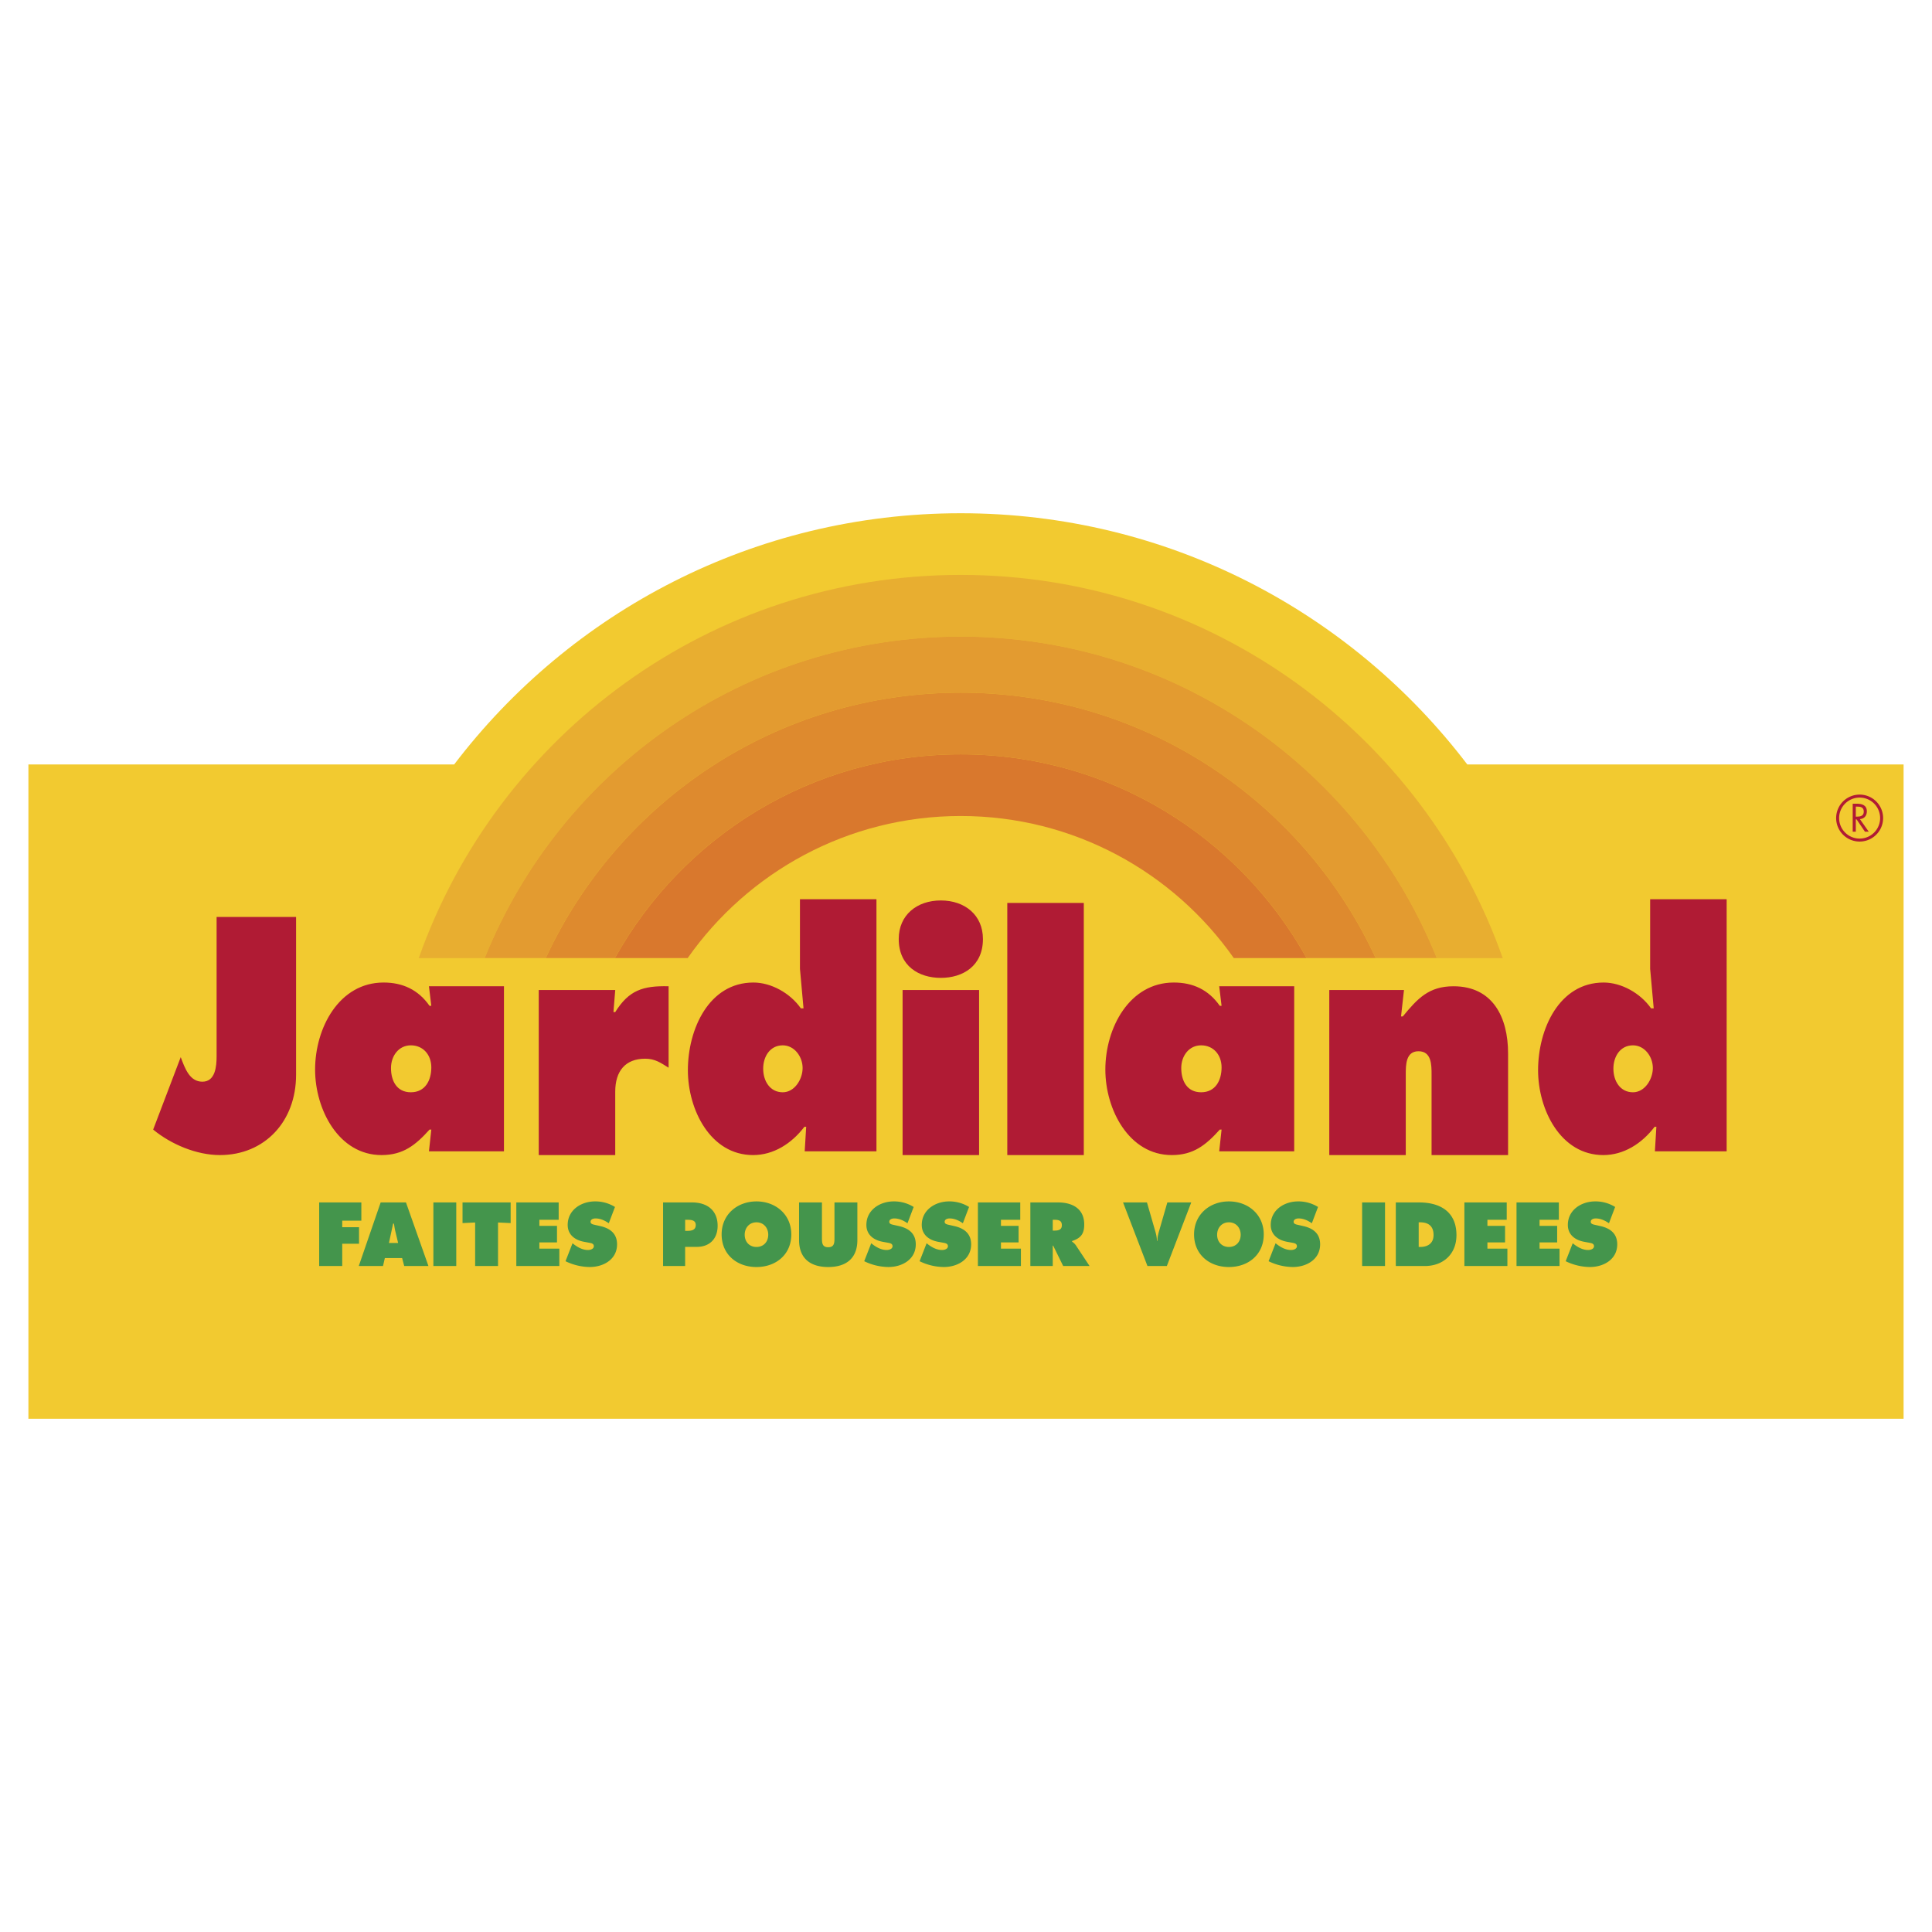
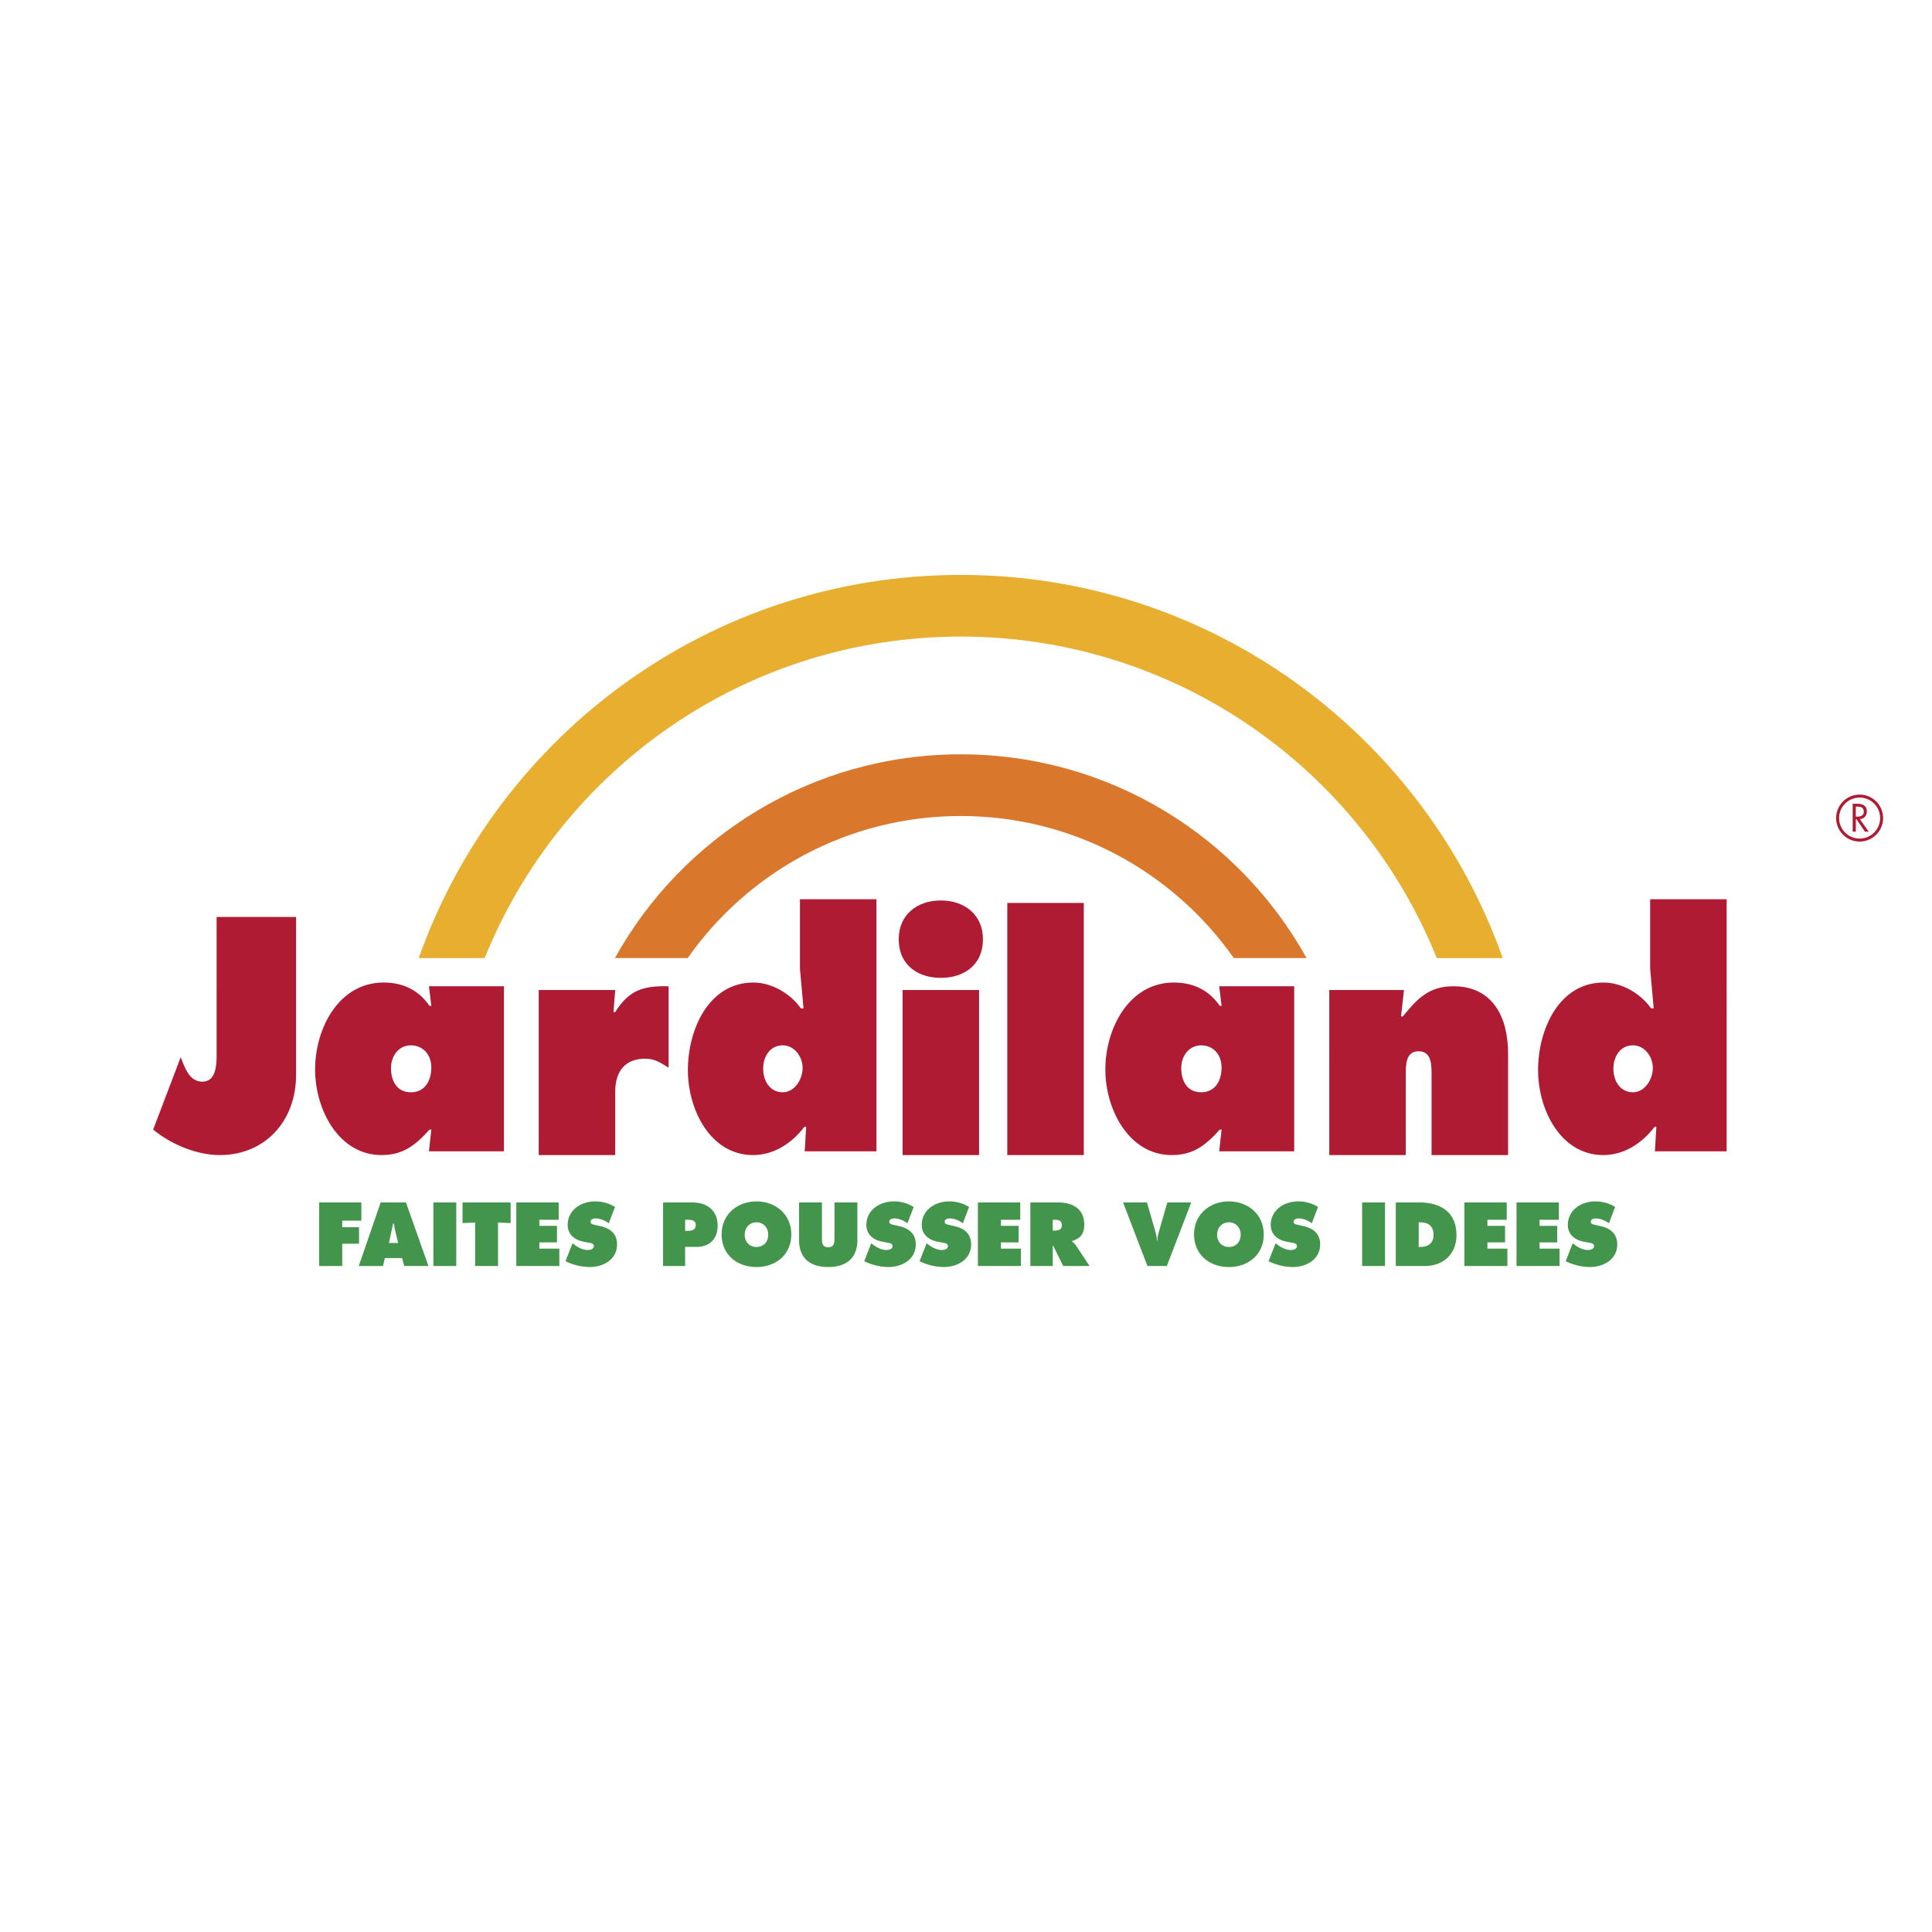
<svg xmlns="http://www.w3.org/2000/svg" width="2500" height="2500" viewBox="0 0 192.756 192.756">
  <path fill-rule="evenodd" clip-rule="evenodd" fill="#fff" d="M0 0h192.756v192.756H0V0z" />
-   <path d="M146.393 76.271c-11.596-15.232-29.918-25.065-50.541-25.065-20.622 0-38.943 9.833-50.541 25.065H2.834v65.28h187.087v-65.28h-43.528z" fill-rule="evenodd" clip-rule="evenodd" fill="#f2ca30" />
  <path d="M95.853 57.359c-24.967 0-46.203 15.958-54.073 38.23h6.577c7.572-18.803 25.983-32.077 47.497-32.077 21.512 0 39.924 13.273 47.495 32.077h6.578c-7.872-22.272-29.109-38.23-54.074-38.23z" fill-rule="evenodd" clip-rule="evenodd" fill="#e8ae30" />
-   <path d="M95.853 69.106c18.354 0 34.174 10.849 41.401 26.483h6.094c-7.57-18.803-25.982-32.077-47.495-32.077-21.514 0-39.924 13.273-47.497 32.077h6.094c7.228-15.634 23.048-26.483 41.403-26.483z" fill-rule="evenodd" clip-rule="evenodd" fill="#e39b30" />
-   <path d="M95.853 69.106c-18.355 0-34.175 10.849-41.402 26.483h6.897c6.728-12.123 19.657-20.33 34.504-20.33s27.777 8.207 34.505 20.33h6.896c-7.226-15.634-23.046-26.483-41.4-26.483z" fill-rule="evenodd" clip-rule="evenodd" fill="#de8a2e" />
  <path d="M95.853 81.413c11.268 0 21.223 5.606 27.245 14.176h7.26c-6.729-12.123-19.658-20.33-34.505-20.33s-27.776 8.207-34.504 20.33h7.259c6.02-8.57 15.975-14.176 27.245-14.176z" fill-rule="evenodd" clip-rule="evenodd" fill="#d9782d" />
  <path d="M29.539 91.483v15.757c0 4.652-3.135 8.002-7.602 8.002-2.308 0-4.851-1.055-6.656-2.543l2.751-7.229c.415 1.117.888 2.451 2.16 2.451 1.301 0 1.419-1.551 1.419-2.543V91.483h7.928zM39.01 106.557c0-1.209.769-2.264 1.981-2.264 1.213 0 2.042.932 2.042 2.201 0 1.273-.592 2.482-2.042 2.482-1.389.001-1.981-1.117-1.981-2.419zm3.786 8.312h7.484V98.4h-7.484l.237 1.953h-.178c-1.124-1.613-2.692-2.326-4.585-2.326-4.437 0-6.833 4.529-6.833 8.686 0 4 2.367 8.529 6.626 8.529 2.16 0 3.401-.994 4.792-2.543h.178l-.237 2.17zM66.706 106.525c-.798-.496-1.36-.898-2.337-.898-1.981 0-2.987 1.24-2.987 3.287v6.328H53.75V98.771h7.632l-.178 2.203h.178c1.361-2.172 2.751-2.637 5.324-2.574v8.125zM78.096 104.293c1.153 0 1.981 1.117 1.981 2.264 0 1.117-.798 2.42-1.981 2.42-1.272 0-1.953-1.117-1.953-2.357.001-1.21.681-2.327 1.953-2.327zm2.189 10.576h7.159V89.715h-7.632v6.947l.355 3.939H79.9c-1.065-1.52-2.958-2.574-4.733-2.574-4.437 0-6.537 4.652-6.537 8.746 0 3.939 2.248 8.469 6.507 8.469 2.042 0 3.845-1.148 5.118-2.822h.178l-.148 2.449zM90.052 98.771h7.632v16.471h-7.632V98.771zm8.016-5.086c0 2.698-2.011 3.878-4.201 3.878s-4.2-1.18-4.2-3.878c0-2.388 1.804-3.846 4.2-3.846s4.201 1.457 4.201 3.846zM100.498 90.087h7.633v25.155h-7.633V90.087zM117.854 106.557c0-1.209.77-2.264 1.982-2.264s2.041.932 2.041 2.201c0 1.273-.592 2.482-2.041 2.482-1.391.001-1.982-1.117-1.982-2.419zm3.787 8.312h7.482V98.4h-7.482l.236 1.953h-.178c-1.125-1.613-2.691-2.326-4.586-2.326-4.436 0-6.832 4.529-6.832 8.686 0 4 2.365 8.529 6.625 8.529 2.16 0 3.402-.994 4.793-2.543h.178l-.236 2.17zM139.781 101.408h.178c1.479-1.799 2.604-3.008 5.059-3.008 3.904 0 5.443 3.07 5.443 6.699v10.143h-7.633v-8.033c0-.963 0-2.326-1.303-2.326-1.271 0-1.271 1.363-1.271 2.326v8.033h-7.631V98.771h7.453l-.295 2.637zM162.922 104.293c1.154 0 1.982 1.117 1.982 2.264 0 1.117-.799 2.42-1.982 2.42-1.273 0-1.953-1.117-1.953-2.357 0-1.21.679-2.327 1.953-2.327zm2.187 10.576h7.16V89.715h-7.633v6.947l.355 3.939h-.266c-1.066-1.52-2.959-2.574-4.732-2.574-4.438 0-6.539 4.652-6.539 8.746 0 3.939 2.248 8.469 6.508 8.469 2.041 0 3.846-1.148 5.119-2.822h.176l-.148 2.449z" fill-rule="evenodd" clip-rule="evenodd" fill="#b01b34" />
  <path fill-rule="evenodd" clip-rule="evenodd" fill="#44954c" d="M31.844 119.967h4.209v1.816h-1.909v.656h1.676v1.651h-1.676v2.221h-2.3v-6.344zM38.804 124.014l.417-1.936h.083c.042.27.083.547.15.816l.267 1.119h-.917v.001zm-.408 1.506h1.725l.208.791h2.417l-2.242-6.344h-2.525l-2.184 6.344h2.417l.184-.791zM43.238 119.967h2.283v6.344h-2.283v-6.344zM46.147 119.967h4.8v2.06l-1.259-.058v4.342h-2.283v-4.342l-1.258.058v-2.06zM51.513 119.967h4.226v1.732h-1.926v.608h1.759v1.648h-1.759v.623h1.992v1.733h-4.292v-6.344zM57.122 124.039l.117.094c.409.318.9.58 1.425.58.226 0 .583-.094.583-.379 0-.287-.3-.311-.508-.354l-.458-.084c-.891-.16-1.642-.689-1.642-1.684 0-1.506 1.358-2.348 2.725-2.348a3.71 3.71 0 0 1 1.992.555l-.617 1.625c-.392-.27-.833-.48-1.325-.48-.201 0-.492.076-.492.336 0 .236.283.27.458.312l.517.117c.967.219 1.667.742 1.667 1.818 0 1.514-1.366 2.264-2.725 2.264a5.626 5.626 0 0 1-2.417-.58l.7-1.792zM68.356 121.699h.217c.375 0 .842.025.842.521 0 .514-.434.582-.833.582h-.225v-1.103h-.001zm-2.2 4.612h2.2v-1.91h1.167c1.275 0 2.075-.807 2.075-2.104 0-1.574-1.084-2.33-2.55-2.33h-2.893v6.344h.001zM75.473 121.951c.725 0 1.175.564 1.175 1.238 0 .725-.483 1.221-1.175 1.221-.692 0-1.175-.496-1.175-1.221 0-.673.45-1.238 1.175-1.238zm0-2.086c-1.909 0-3.476 1.297-3.476 3.291 0 2.035 1.559 3.256 3.476 3.256 1.916 0 3.475-1.221 3.475-3.256 0-1.994-1.567-3.291-3.475-3.291zM85.54 119.967v3.754c0 1.85-1.15 2.691-2.909 2.691-1.758 0-2.908-.842-2.908-2.691v-3.754h2.283v3.533c0 .498.017.936.625.936.609 0 .625-.438.625-.936v-3.533h2.284zM86.923 124.039l.117.094c.409.318.901.58 1.425.58.225 0 .584-.094.584-.379 0-.287-.3-.311-.509-.354l-.458-.084c-.892-.16-1.642-.689-1.642-1.684 0-1.506 1.358-2.348 2.725-2.348a3.71 3.71 0 0 1 1.992.555l-.617 1.625c-.392-.27-.833-.48-1.325-.48-.2 0-.491.076-.491.336 0 .236.283.27.458.312l.517.117c.967.219 1.667.742 1.667 1.818 0 1.514-1.366 2.264-2.725 2.264a5.63 5.63 0 0 1-2.417-.58l.699-1.792zM92.449 124.039l.117.094c.409.318.899.58 1.425.58.226 0 .584-.094.584-.379 0-.287-.3-.311-.509-.354l-.459-.084c-.892-.16-1.642-.689-1.642-1.684 0-1.506 1.358-2.348 2.726-2.348a3.71 3.71 0 0 1 1.992.555l-.617 1.625c-.392-.27-.833-.48-1.325-.48-.2 0-.492.076-.492.336 0 .236.283.27.458.312l.516.117c.967.219 1.667.742 1.667 1.818 0 1.514-1.367 2.264-2.725 2.264a5.626 5.626 0 0 1-2.417-.58l.701-1.792zM97.566 119.967h4.225v1.732h-1.926v.608h1.76v1.648h-1.76v.623h1.992v1.733h-4.291v-6.344zM105.033 121.699h.174c.393 0 .734.059.734.547 0 .471-.375.531-.75.531h-.158v-1.078zm-2.234 4.612h2.234v-2.035h.041l1 2.035h2.633l-1.365-2.061c-.125-.186-.268-.287-.383-.379v-.051c.85-.287 1.215-.691 1.215-1.65 0-1.598-1.199-2.203-2.617-2.203h-2.758v6.344zM118.85 119.967l-2.434 6.344h-1.934l-2.434-6.344h2.385l.832 2.885c.092.312.158.623.158.943h.051c0-.32.066-.631.158-.943l.834-2.885h2.384zM122.607 121.951c.727 0 1.176.564 1.176 1.238 0 .725-.484 1.221-1.176 1.221s-1.174-.496-1.174-1.221c.001-.673.45-1.238 1.174-1.238zm0-2.086c-1.908 0-3.475 1.297-3.475 3.291 0 2.035 1.559 3.256 3.475 3.256 1.918 0 3.477-1.221 3.477-3.256 0-1.994-1.566-3.291-3.477-3.291zM127.266 124.039l.117.094c.408.318.9.58 1.426.58.225 0 .584-.094.584-.379 0-.287-.301-.311-.508-.354l-.459-.084c-.893-.16-1.643-.689-1.643-1.684 0-1.506 1.359-2.348 2.725-2.348a3.71 3.71 0 0 1 1.992.555l-.617 1.625c-.391-.27-.832-.48-1.324-.48-.199 0-.492.076-.492.336 0 .236.283.27.459.312l.516.117c.967.219 1.668.742 1.668 1.818 0 1.514-1.367 2.264-2.725 2.264a5.63 5.63 0 0 1-2.418-.58l.699-1.792zM135.9 119.967h2.284v6.344H135.9v-6.344zM141.543 121.951h.141c.834 0 1.342.379 1.342 1.271 0 .832-.582 1.188-1.342 1.188h-.141v-2.459zm-2.283 4.36h2.891c1.842 0 3.16-1.193 3.16-3.08 0-2.33-1.619-3.264-3.727-3.264h-2.324v6.344zM146.102 119.967h4.224v1.732H148.4v.608h1.76v1.648h-1.76v.623h1.993v1.733h-4.291v-6.344zM151.303 119.967h4.224v1.732h-1.925v.608h1.757v1.648h-1.757v.623h1.992v1.733h-4.291v-6.344zM156.91 124.039l.117.094c.408.318.9.58 1.424.58.225 0 .584-.094.584-.379 0-.287-.301-.311-.508-.354l-.459-.084c-.893-.16-1.643-.689-1.643-1.684 0-1.506 1.359-2.348 2.725-2.348a3.7 3.7 0 0 1 1.992.555l-.615 1.625c-.393-.27-.834-.48-1.326-.48-.199 0-.49.076-.49.336 0 .236.283.27.457.312l.518.117c.967.219 1.666.742 1.666 1.818 0 1.514-1.367 2.264-2.725 2.264a5.63 5.63 0 0 1-2.418-.58l.701-1.792z" />
  <path d="M185.154 80.474h.092c.369 0 .703.044.703.504 0 .433-.352.5-.701.5h-.094v-1.004zm0 1.277h.076l.836 1.226h.379l-.881-1.251c.426-.037.693-.341.693-.771 0-.629-.488-.77-1.012-.77h-.4v2.792h.309v-1.226z" fill-rule="evenodd" clip-rule="evenodd" fill="#b01b34" />
  <path d="M187.729 81.62a2.194 2.194 0 1 1-4.388 0 2.194 2.194 0 0 1 4.388 0" fill="none" stroke="#b01b34" stroke-width=".298" stroke-miterlimit="2.613" />
</svg>